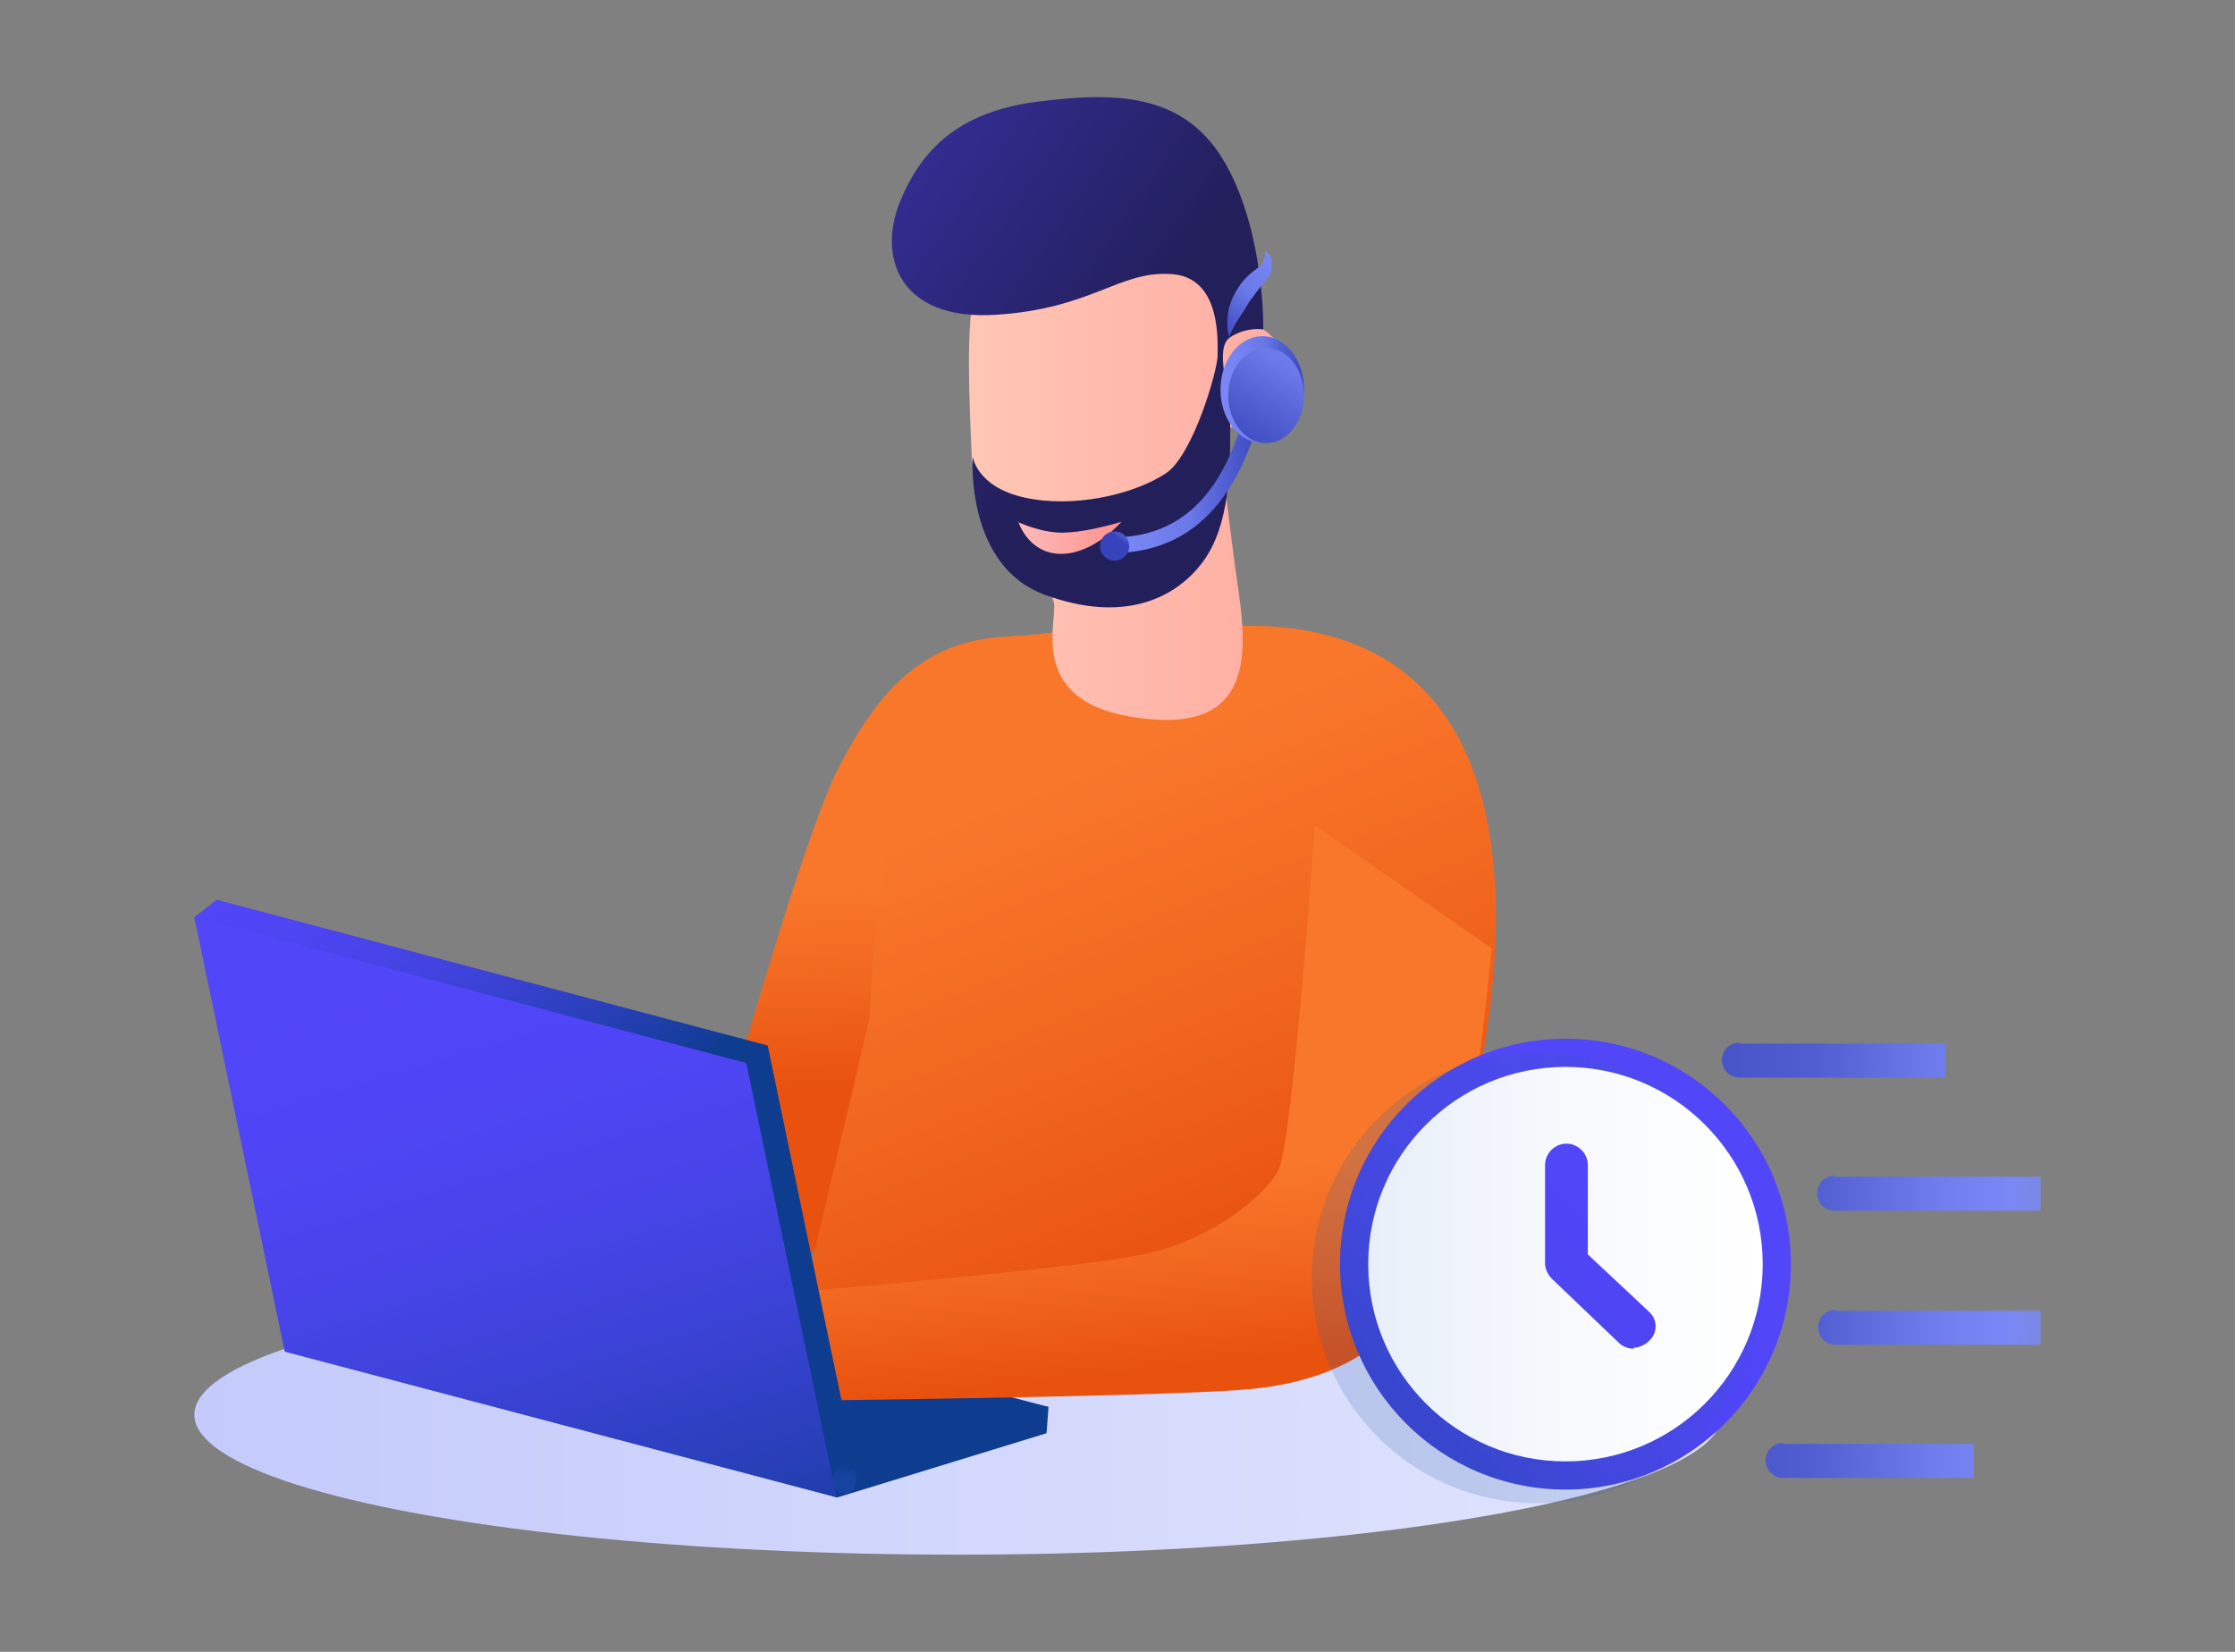
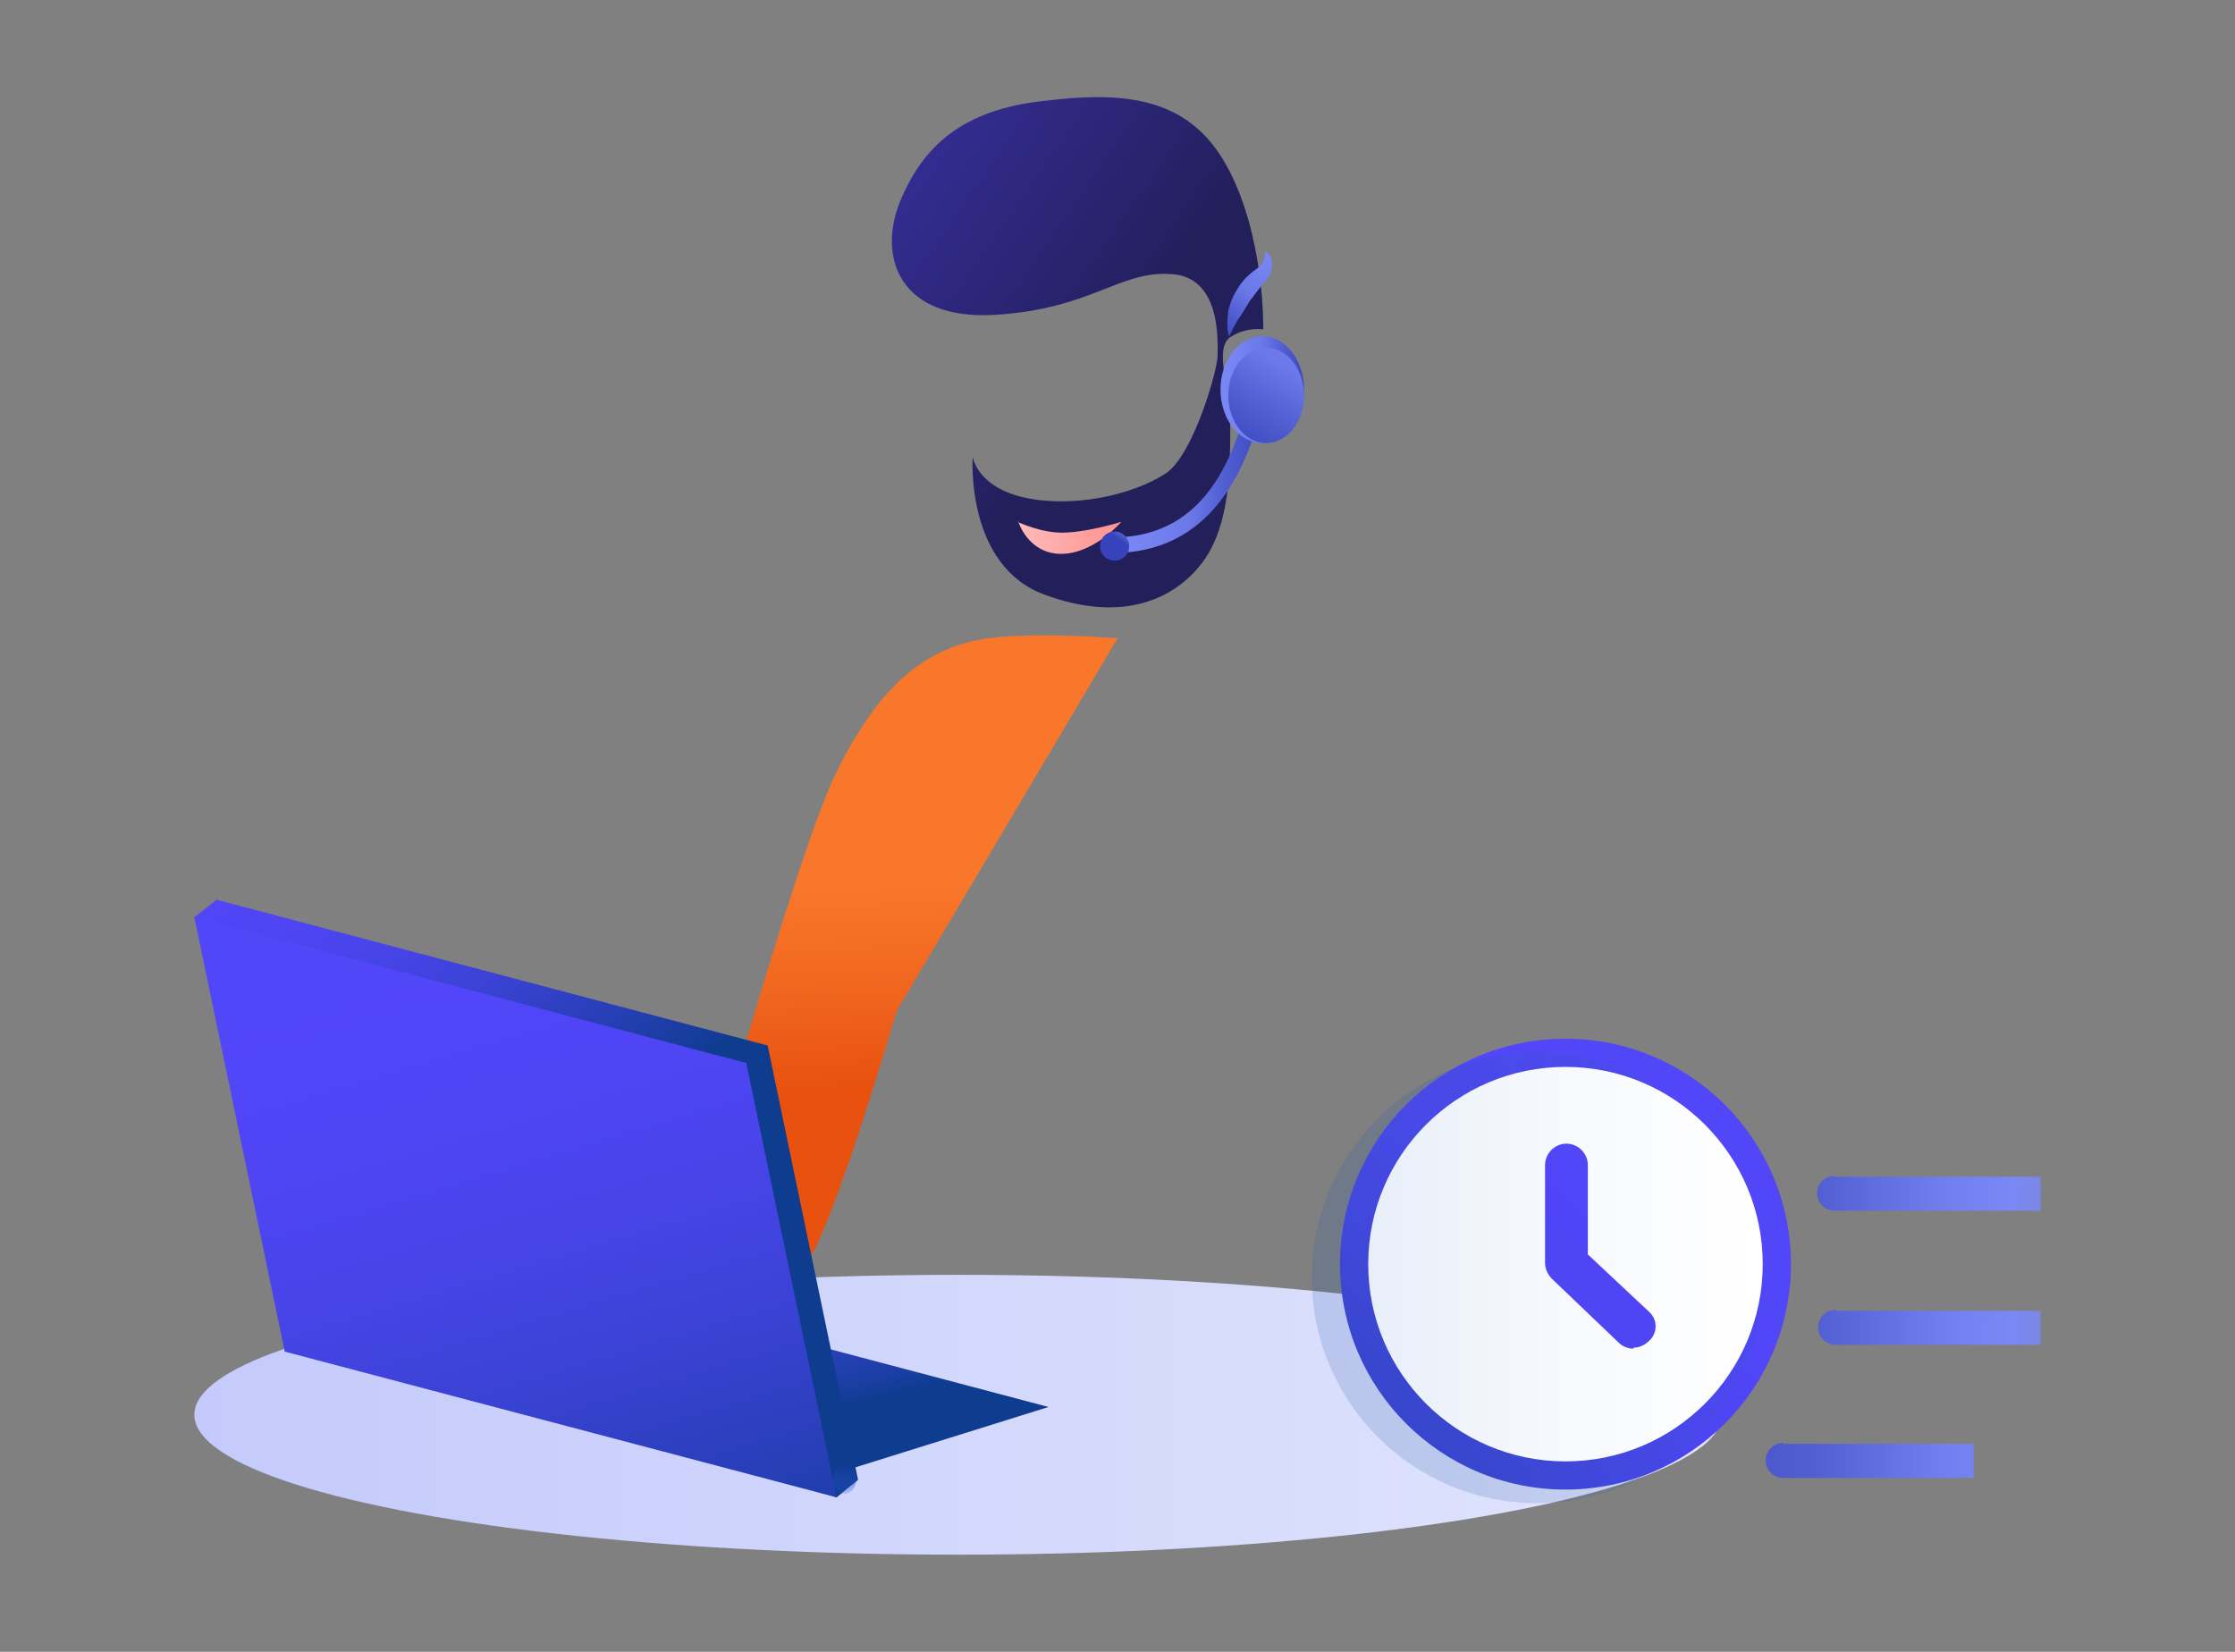
<svg xmlns="http://www.w3.org/2000/svg" xmlns:xlink="http://www.w3.org/1999/xlink" id="c" width="230" height="170" viewBox="0 0 230 170">
  <rect x="0" y="0" width="230" height="170" fill="#808080" stroke="none" />
  <defs>
    <linearGradient id="e" x1="20" y1="145.6" x2="177.2" y2="145.6" gradientUnits="userSpaceOnUse">
      <stop offset="0" stop-color="#c4cafb" />
      <stop offset="1" stop-color="#e1e5fd" />
    </linearGradient>
    <linearGradient id="f" x1="95.1" y1="111.9" x2="94.2" y2="91" gradientUnits="userSpaceOnUse">
      <stop offset="0" stop-color="#e8510e" />
      <stop offset=".5" stop-color="#f1661e" />
      <stop offset="1" stop-color="#f8772b" />
    </linearGradient>
    <linearGradient id="g" x1="124.4" y1="132.2" x2="104.6" y2="82" xlink:href="#f" />
    <linearGradient id="h" x1="-343.8" y1="134.1" x2="-336.6" y2="155.8" gradientTransform="translate(418.6 21.8) rotate(4.4)" gradientUnits="userSpaceOnUse">
      <stop offset="0" stop-color="#5246f9" />
      <stop offset=".2" stop-color="#4f45f5" />
      <stop offset=".4" stop-color="#4744e8" />
      <stop offset=".6" stop-color="#3a42d4" />
      <stop offset=".8" stop-color="#283fb8" />
      <stop offset="1" stop-color="#113c95" />
      <stop offset="1" stop-color="#0e3c8f" />
    </linearGradient>
    <linearGradient id="i" x1="-343.2" y1="131.4" x2="-336" y2="153.1" gradientTransform="translate(418.6 21.8) rotate(4.4)" gradientUnits="userSpaceOnUse">
      <stop offset="0" stop-color="#5246f9" />
      <stop offset=".2" stop-color="#4f45f5" />
      <stop offset=".3" stop-color="#4744e9" />
      <stop offset=".5" stop-color="#3c43d6" />
      <stop offset=".6" stop-color="#3341c8" />
      <stop offset=".9" stop-color="#1b3ea4" />
      <stop offset="1" stop-color="#0e3c8f" />
    </linearGradient>
    <linearGradient id="j" x1="118" y1="141.2" x2="115.9" y2="121.7" xlink:href="#f" />
    <linearGradient id="k" x1="-382.9" y1="91" x2="-356.2" y2="126.1" xlink:href="#h" />
    <linearGradient id="l" x1="45.6" y1="99.4" x2="66.6" y2="169.8" gradientTransform="matrix(1,0,0,1,0,0)" xlink:href="#h" />
    <linearGradient id="m" x1="-320.5" y1="158.3" x2="-320.6" y2="152.9" gradientTransform="translate(242.7 472.9) rotate(90)" gradientUnits="userSpaceOnUse">
      <stop offset="0" stop-color="#3d62f9" />
      <stop offset="0" stop-color="#3b60f4" stop-opacity="0" />
      <stop offset="1" stop-color="#003170" />
    </linearGradient>
    <linearGradient id="n" x1="169.4" y1="121.5" x2="129.1" y2="163.6" gradientTransform="matrix(1,0,0,1,0,0)" xlink:href="#h" />
    <linearGradient id="o" x1="134.9" y1="131.5" x2="181.4" y2="131.5" gradientUnits="userSpaceOnUse">
      <stop offset=".3" stop-color="#285ba5" stop-opacity=".6" />
      <stop offset=".4" stop-color="#285ba5" stop-opacity=".6" />
      <stop offset="1" stop-color="#285ba5" stop-opacity=".3" />
    </linearGradient>
    <linearGradient id="p" x1="140.8" y1="130.1" x2="181.4" y2="130.1" gradientUnits="userSpaceOnUse">
      <stop offset="0" stop-color="#e8eff9" />
      <stop offset=".5" stop-color="#f7f9fd" />
      <stop offset="1" stop-color="#fff" />
    </linearGradient>
    <linearGradient id="q" x1="170.3" y1="122.4" x2="130.1" y2="164.5" gradientTransform="matrix(1,0,0,1,0,0)" xlink:href="#h" />
    <linearGradient id="r" x1="227.2" y1="109.6" x2="159.9" y2="108.8" gradientUnits="userSpaceOnUse">
      <stop offset="0" stop-color="#7a88f6" stop-opacity=".1" />
      <stop offset=".3" stop-color="#7a88f6" />
      <stop offset=".4" stop-color="#717eee" />
      <stop offset=".6" stop-color="#505ed1" />
      <stop offset=".9" stop-color="#3d4ac0" />
      <stop offset="1" stop-color="#3643ba" />
    </linearGradient>
    <linearGradient id="s" x1="227" y1="123.2" x2="159.7" y2="122.4" xlink:href="#r" />
    <linearGradient id="t" x1="226.9" y1="137" x2="159.6" y2="136.2" xlink:href="#r" />
    <linearGradient id="u" x1="226.7" y1="150.8" x2="159.4" y2="150" xlink:href="#r" />
    <linearGradient id="v" x1="99.9" y1="49.5" x2="133.2" y2="49.5" gradientUnits="userSpaceOnUse">
      <stop offset="0" stop-color="#ffc6b6" />
      <stop offset="1" stop-color="#ffaca2" />
    </linearGradient>
    <linearGradient id="w" x1="46.5" y1="-10.8" x2="115.2" y2="37.2" gradientUnits="userSpaceOnUse">
      <stop offset="0" stop-color="#5246f9" />
      <stop offset="1" stop-color="#231f5b" />
    </linearGradient>
    <linearGradient id="x" x1="104.7" y1="55.4" x2="115.3" y2="55.4" gradientUnits="userSpaceOnUse">
      <stop offset="0" stop-color="#febbba" />
      <stop offset="1" stop-color="#ff928e" />
    </linearGradient>
    <linearGradient id="y" x1="114.9" y1="49.3" x2="129.9" y2="49.3" gradientUnits="userSpaceOnUse">
      <stop offset="0" stop-color="#7a88f6" />
      <stop offset=".2" stop-color="#7684f2" />
      <stop offset=".5" stop-color="#6a78e8" />
      <stop offset=".7" stop-color="#5663d6" />
      <stop offset="1" stop-color="#3a48be" />
      <stop offset="1" stop-color="#3643ba" />
    </linearGradient>
    <linearGradient id="z" x1="125.6" y1="40.1" x2="134.2" y2="40.1" xlink:href="#y" />
    <linearGradient id="aa" x1="137.3" y1="29.6" x2="127" y2="46" xlink:href="#y" />
    <linearGradient id="ab" x1="116.6" y1="53.7" x2="115.3" y2="55.5" xlink:href="#y" />
    <linearGradient id="ac" x1="131.7" y1="25.9" x2="125.2" y2="34.3" xlink:href="#y" />
  </defs>
  <g id="d">
    <ellipse cx="98.6" cy="145.6" rx="78.6" ry="14.4" fill="url(#e)" />
    <path d="M115.1,65.7s-8.3-.7-13.5,0c-6.9,1-11.4,5.5-15.5,13.7-4,8.2-12.8,39.9-12.8,39.9,0,0,5.3,9.2,9.2,10.8,1.9.8,9.8-26.1,9.8-26.1l22.7-38.3Z" fill="url(#f)" />
-     <path d="M129.3,64.4h-14.7c-1.4.1-7.8.9-9.2,1-14.9,0-15.9,39.3-15.9,39.3l-8.9,37.7s27.6.3,36.7-.9c13.7-1.7,22.8-.4,27.6-8.2,5.2-8.5,24-67.8-15.5-68.9Z" fill="url(#g)" />
-     <polygon points="86.2 154.1 29.4 139.1 51.8 132.2 107.9 144.8 107.7 147.5 86.2 154.1" fill="url(#h)" />
    <polygon points="85.5 151.8 32 137.6 31.8 135.8 51.2 129.8 107.9 144.8 85.5 151.8" fill="url(#i)" />
-     <path d="M135.3,85.1s-2.3,33-3.8,35.5c-1.5,2.5-6.5,6.8-13.4,8.4-6.9,1.6-40.1,4.3-40.1,4.3v10.9s40.7-.4,50.2-1.2c9.5-.8,15.5-4.7,19.2-11.7,3.7-7,6.1-33.7,6.1-33.7l-18.1-12.6Z" fill="url(#j)" />
    <polygon points="88.3 152.3 86.1 154.1 31.5 137.3 20 94.4 22.3 92.6 79 107.6 88.3 152.3" fill="url(#k)" />
    <polygon points="86.1 154.1 29.3 139.1 20 94.4 76.8 109.4 86.1 154.1" fill="url(#l)" />
    <ellipse cx="87" cy="152.3" rx="1.5" ry="1.2" transform="translate(-71.6 227.3) rotate(-85.6)" fill="url(#m)" />
    <circle cx="161.1" cy="130.1" r="23.2" fill="url(#n)" />
    <circle cx="158.2" cy="131.5" r="23.2" fill="url(#o)" opacity=".3" />
    <circle cx="161.1" cy="130.1" r="20.3" fill="url(#p)" />
    <path d="M168.1,138.8c-.5,0-1.1-.2-1.5-.6l-6.9-6.6c-.4-.4-.7-1-.7-1.6v-10.1c0-1.2,1-2.2,2.2-2.2s2.2,1,2.2,2.2v9.2l6.3,5.9c.9.8.9,2.2,0,3-.4.4-1,.7-1.6.7Z" fill="url(#q)" />
-     <path d="M179,107.4h21.2v3.5h-21.2c-1,0-1.8-.8-1.8-1.8h0c0-1,.8-1.8,1.8-1.8Z" fill="url(#r)" />
    <path d="M188.8,121.1h21.2v3.5h-21.2c-1,0-1.8-.8-1.8-1.8h0c0-1,.8-1.8,1.8-1.8Z" fill="url(#s)" />
    <path d="M188.9,134.9h21.1v3.5h-21.1c-1,0-1.8-.8-1.8-1.8h0c0-1,.8-1.8,1.8-1.8Z" fill="url(#t)" />
    <path d="M183.5,148.6h19.6v3.5h-19.6c-1,0-1.8-.8-1.8-1.8h0c0-1,.8-1.8,1.8-1.8Z" fill="url(#u)" />
-     <path d="M110.9,26.7s5.3-3,10.3-1.3c3.8,1.4,7.3,7.4,8.8,8.5,3.6,2.5,4,7.8,1.7,8.9-2.3,1.1-6.3,1.3-6.3,1.3,0,0,.8,7.6,1.7,14.2.9,6.6,3.2,16.9-8.9,15.7-12.1-1.1-9.7-8.9-9.7-11.6s-8.2-10-8.5-15.3c-.2-5.2-.7-13.9.4-17.5,1.1-3.6,10.4-3,10.4-3Z" fill="url(#v)" />
    <path d="M92.6,20.8c-2.3,5.7,0,12.2,9.8,11.6,9.9-.6,12.7-4.5,18-4.2,5.3.2,4.9,6.9,4.9,8.4s-2.5,10.2-5.3,12.1c-3.5,2.3-9.7,3.6-14.6,2.5-4.9-1.1-5.3-4.2-5.3-4.2,0,0-.8,11.2,7.4,14.2,8.1,3,13.5.4,16.3-3.4,2.8-3.8,2.8-9.7,2.8-13.8s-1.7-8.1,0-9.3c1.7-1.1,3.4-.8,3.4-.8,0,0,.2-9.7-3.8-16.9-4-7.2-10.8-7.6-18.9-6.6-8.1.9-12.3,4.5-14.7,10.4Z" fill="url(#w)" />
    <path d="M104.7,53.7s2.7,1.3,5.1,1.1c2.4-.1,5.6-1.1,5.6-1.1,0,0-2.8,3.3-6.2,3.3s-4.4-3.3-4.4-3.3Z" fill="url(#x)" />
    <path d="M114.9,56.8v-1.5c9.4-.2,12-8.8,13.3-13l.2-.6,1.5.5-.2.6c-1.3,4.1-4.2,13.8-14.7,14.1Z" fill="url(#y)" />
    <ellipse cx="129.9" cy="40.1" rx="4.3" ry="5.5" fill="url(#z)" />
    <ellipse cx="130.3" cy="40.7" rx="3.9" ry="4.9" fill="url(#aa)" />
    <circle cx="114.7" cy="56.2" r="1.5" fill="url(#ab)" />
    <path d="M126.5,34.7c-.3-.9-.2-1.8-.1-2.7.2-.9.6-1.8,1.1-2.5.5-.8,1.2-1.4,1.9-1.9.4-.2.8-.8.8-1.8.4.3.7.7.7,1.3,0,.5-.1,1.2-.5,1.6-.5.6-1,1.2-1.5,1.9-.5.6-.8,1.3-1.3,2-.5.7-.8,1.4-1.2,2.2h0Z" fill="url(#ac)" />
  </g>
</svg>